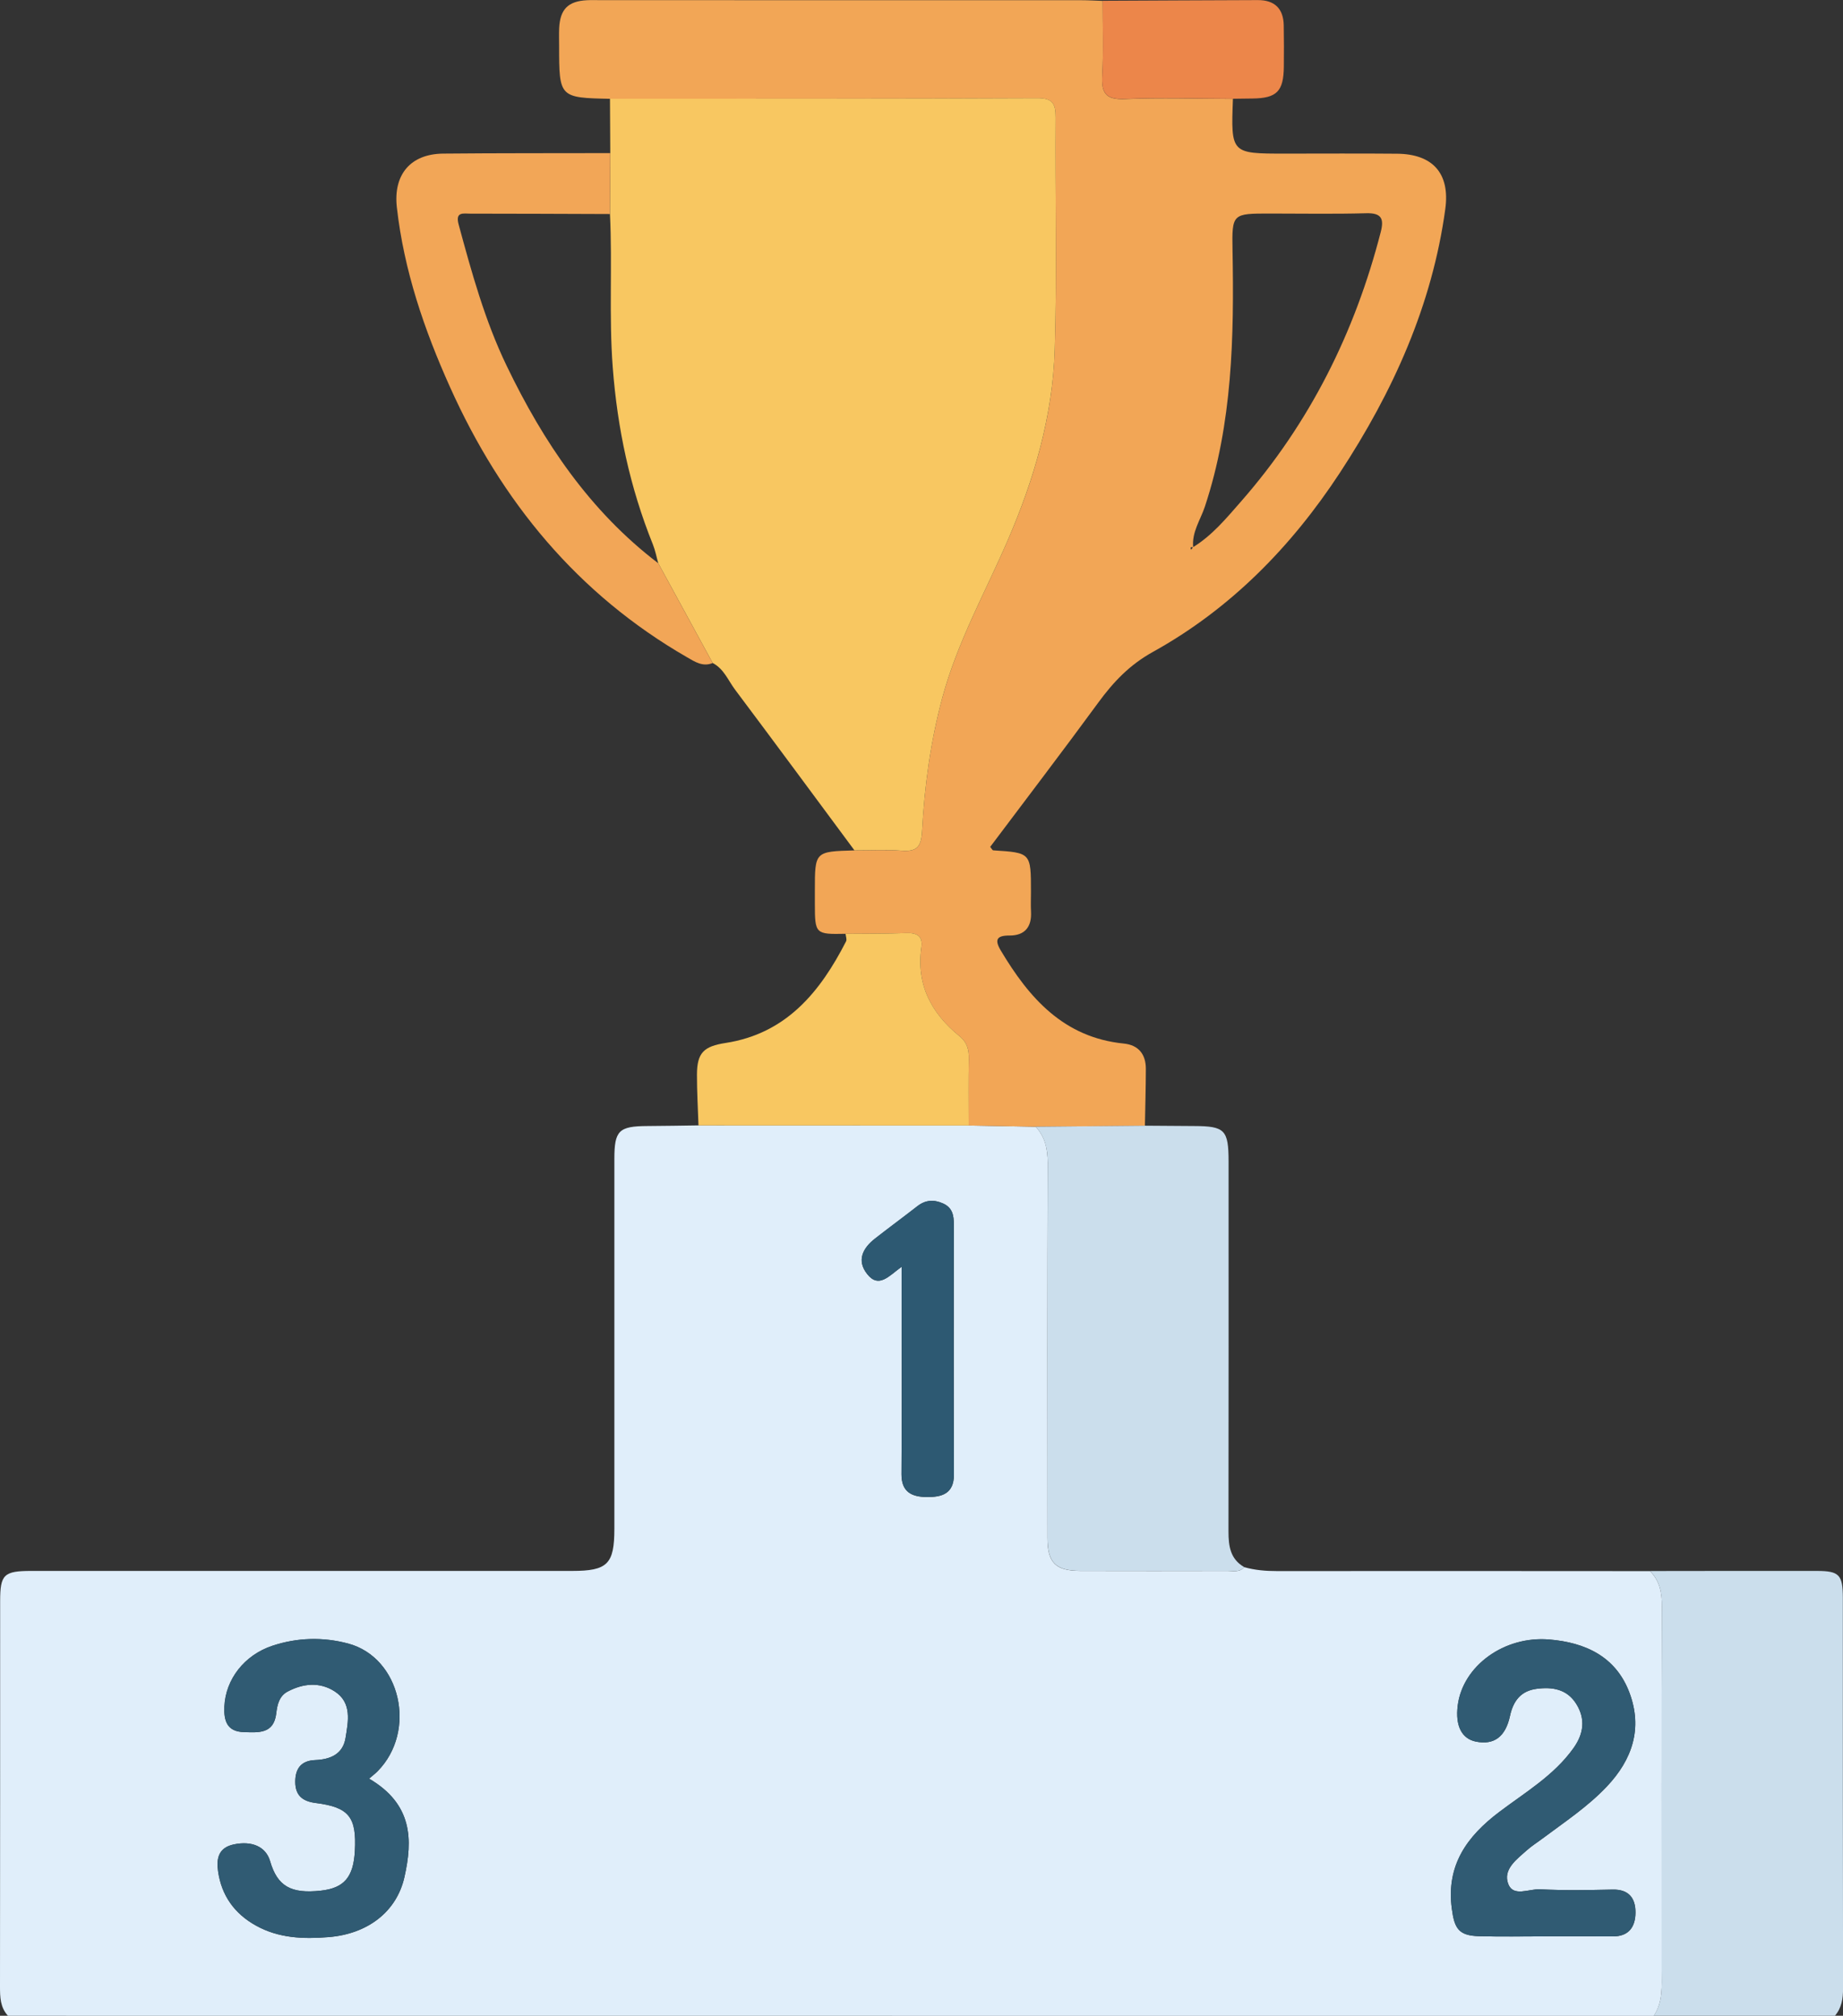
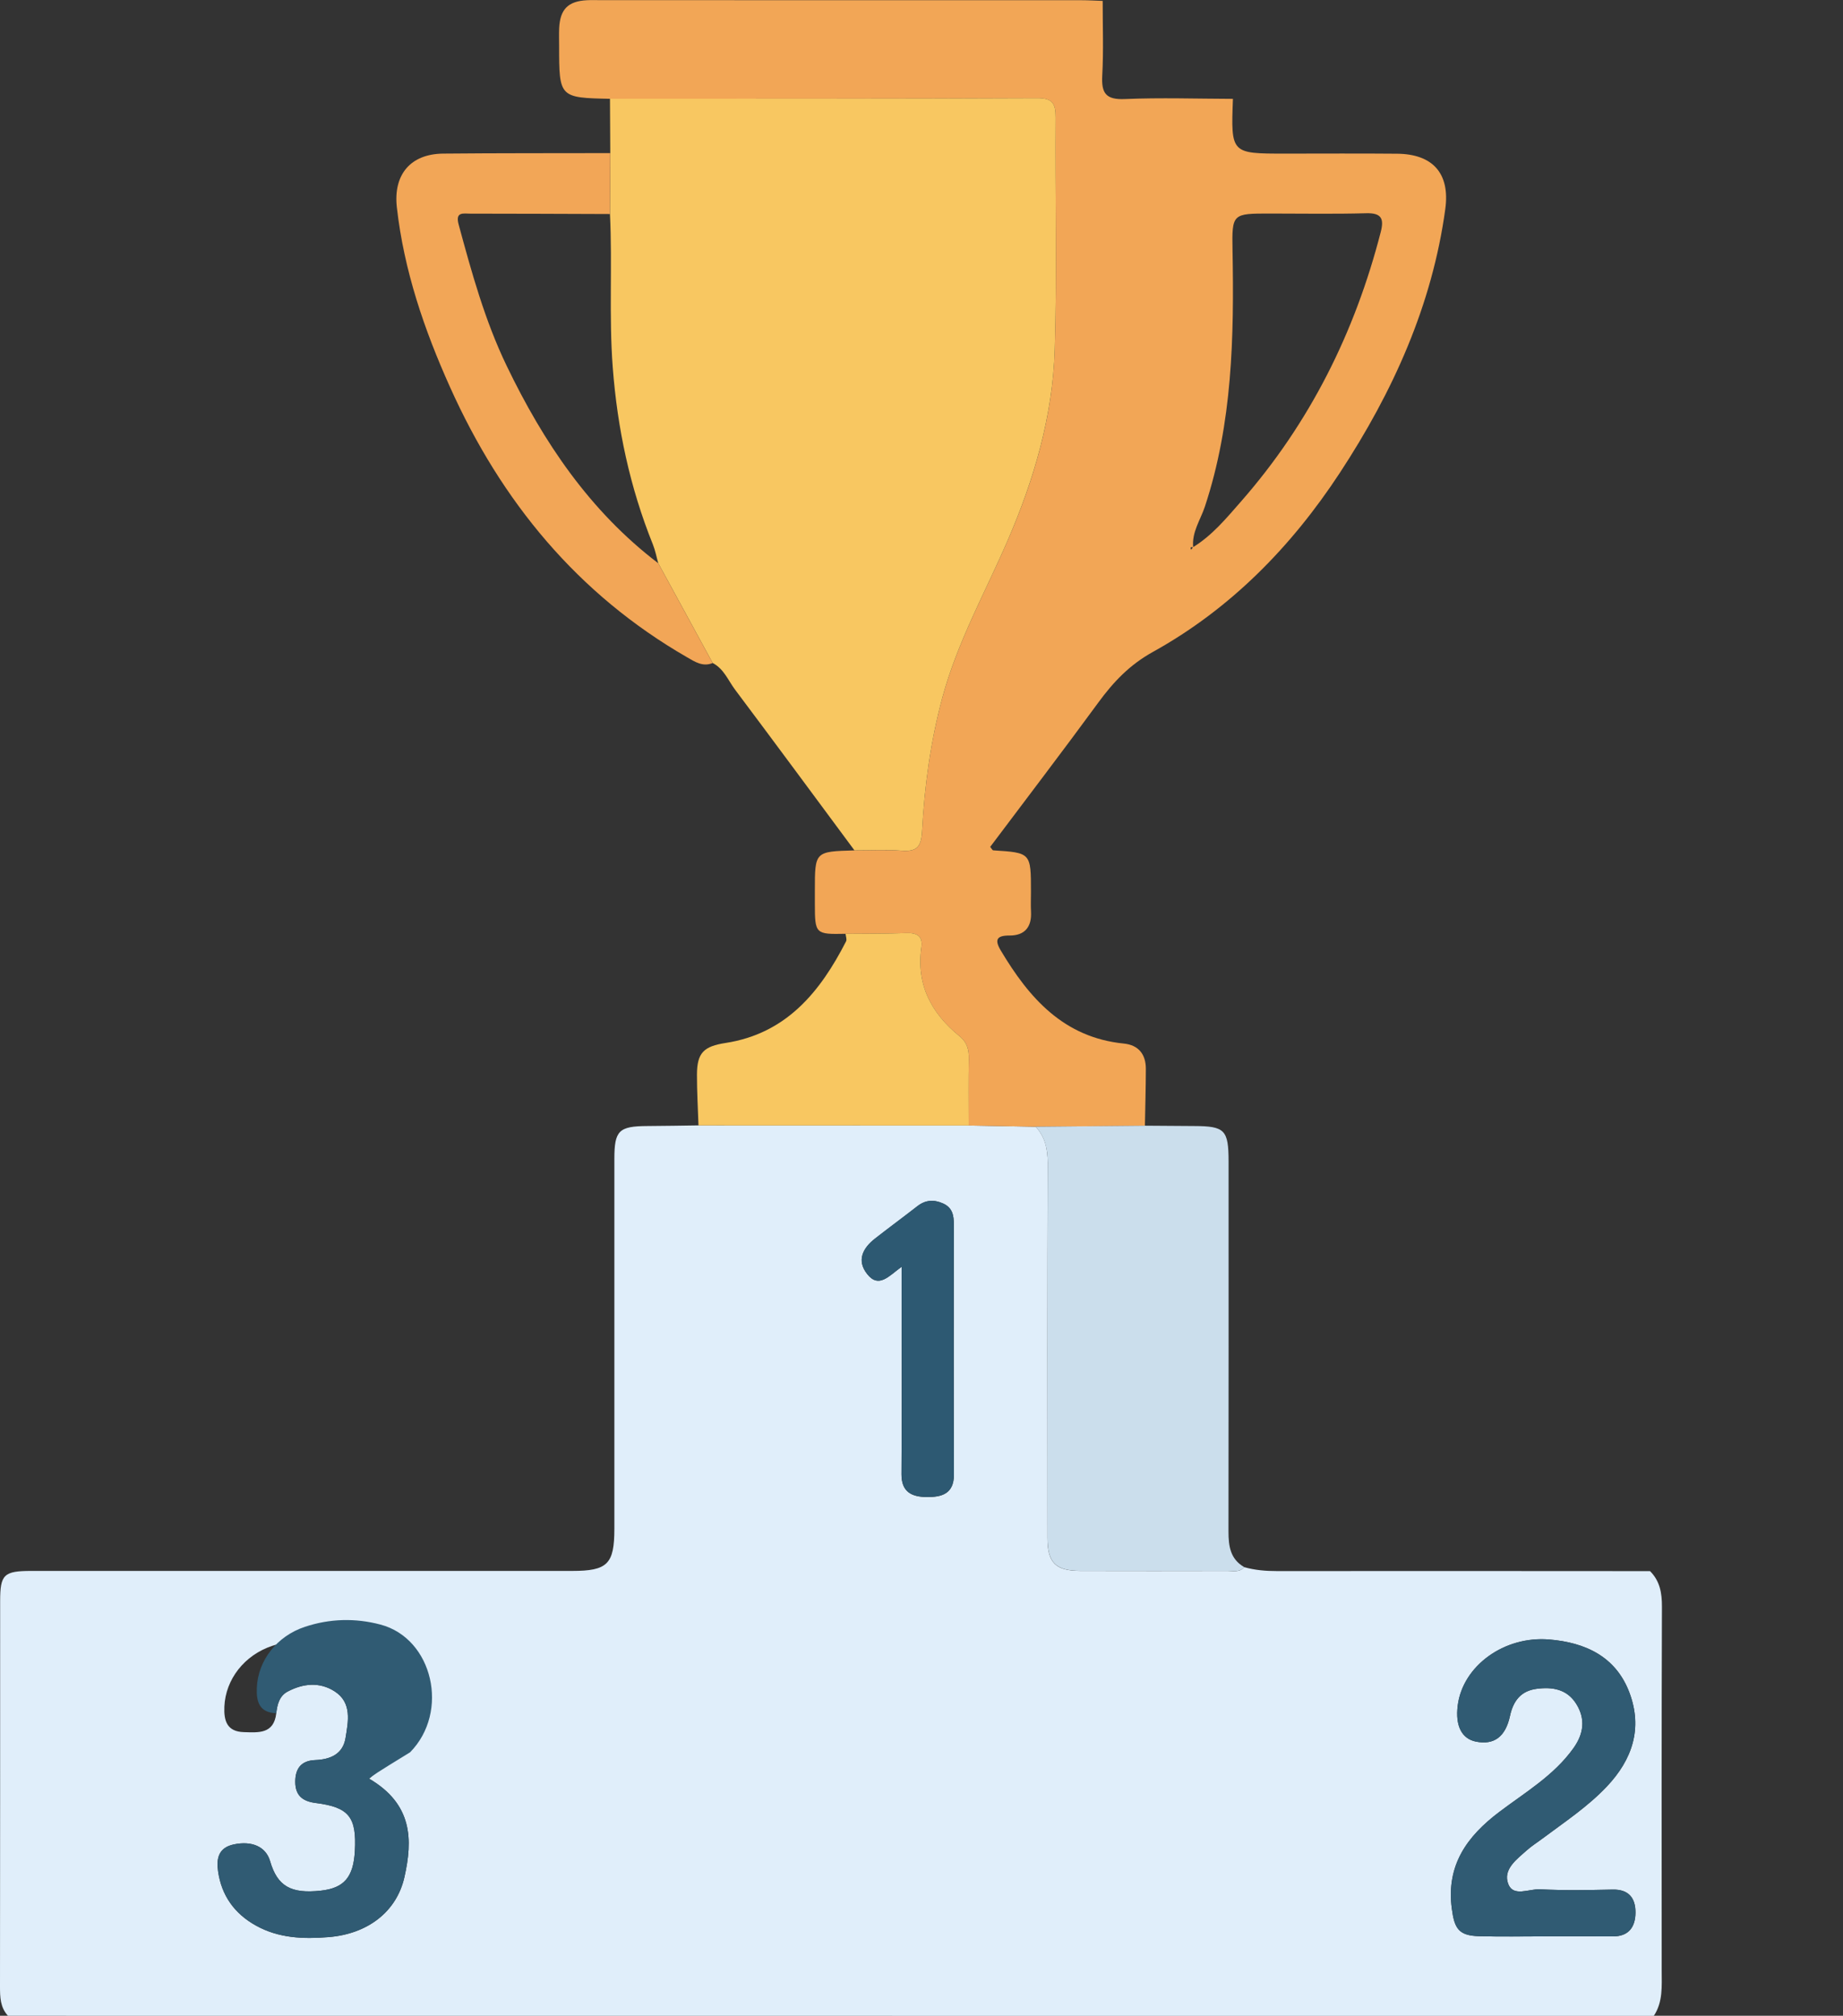
<svg xmlns="http://www.w3.org/2000/svg" version="1.1" id="Layer_1" x="0px" y="0px" viewBox="0 0 373.57 408.64" style="enable-background:new 0 0 373.57 408.64;" xml:space="preserve">
  <rect x="0" y="0" width="373.57" height="408.64" fill="#333333" stroke="none" />
  <style type="text/css">
	.st0{fill:#E0EEFA;}
	.st1{fill:#CBDEEC;}
	.st2{fill:#F2A656;}
	.st3{fill:#F8C761;}
	.st4{fill:#F2A657;}
	.st5{fill:#EC864A;}
	.st6{fill:#305B73;}
	.st7{fill:#2D5972;}
</style>
  <g>
    <path class="st0" d="M1.62,408.64C0.04,406.94,0,404.87,0,402.7c0.04-26.05,0.02-52.09,0.03-78.14c0-5.36,0.74-6.1,6.29-6.1   c36.54-0.01,73.09,0,109.63,0c7.2,0,8.58-1.38,8.58-8.57c0-24.98,0-49.97,0-74.95c0-5.76,0.91-6.64,6.7-6.67   c3.45-0.02,6.91-0.08,10.36-0.13c18.25,0.01,36.51,0.01,54.77,0.02c4.53,0.08,9.05,0.17,13.58,0.25c1.9,2.08,2.43,4.5,2.42,7.31   c-0.08,25.35-0.06,50.7-0.04,76.05c0,5.04,1.63,6.67,6.66,6.68c9.95,0.03,19.91,0.02,29.86,0c1.15,0,2.43,0.36,3.34-0.76   c2.18,0.62,4.39,0.8,6.66,0.8c25.21-0.03,50.41,0,75.62,0.01c2,2.01,2.42,4.42,2.41,7.22c-0.09,24.58-0.06,49.17-0.05,73.76   c0,3.16,0.28,6.35-1.6,9.18C224.02,408.64,112.82,408.64,1.62,408.64z M313.35,392.54c4.52,0,9.04-0.02,13.57,0.01   c3.26,0.02,4.57-1.96,4.59-4.82c0.02-2.9-1.32-4.74-4.62-4.67c-4.92,0.1-9.85,0.2-14.76-0.06c-2.18-0.11-5.38,1.6-6.4-1.05   c-1.16-2.98,1.69-5.01,3.77-6.87c0.99-0.88,2.13-1.59,3.19-2.39c4.46-3.34,9.12-6.41,13-10.51c5.21-5.51,7.28-11.82,4.61-19   c-2.74-7.33-8.91-10.21-16.28-10.82c-9.14-0.76-17.52,5.36-18.54,13.38c-0.52,4.11,0.8,6.74,3.69,7.32   c3.63,0.73,5.97-0.92,6.9-5.19c0.66-3.06,2.2-5.09,5.4-5.51c3.2-0.42,6.16,0.05,8.04,3.06c1.92,3.08,1.48,6.08-0.55,8.94   c-3.94,5.55-9.76,8.96-15.04,12.95c-6.55,4.95-10.79,10.78-9.64,19.59c0.53,4.05,1.38,5.49,5.51,5.61   C304.31,392.63,308.83,392.54,313.35,392.54z M74.81,360.57c0.74-0.64,1.27-1.03,1.73-1.5c8.06-8.18,4.64-23.07-5.99-25.89   c-5.11-1.35-10.28-1.21-15.32,0.45c-5.72,1.89-9.51,6.83-9.75,12.33c-0.13,2.9,0.54,5.08,3.94,5.18c2.95,0.08,6.09,0.43,6.58-3.83   c0.2-1.74,0.6-3.5,2.32-4.4c3.14-1.66,6.5-1.97,9.51-0.03c3.55,2.29,2.76,6.08,2.21,9.45c-0.54,3.29-3.09,4.36-6.17,4.48   c-2.79,0.11-4.02,1.68-4.02,4.39c0,2.79,1.47,3.97,4.15,4.31c6.74,0.85,8.3,2.84,7.93,9.73c-0.29,5.31-2.18,7.51-6.89,8.04   c-6.09,0.68-8.82-0.91-10.29-5.97c-0.85-2.93-3.65-4.18-7.34-3.41c-3.13,0.66-3.58,2.86-3.21,5.44c0.7,4.92,3.31,8.59,7.66,11.01   c4.62,2.58,9.63,2.76,14.71,2.35c7.93-0.63,13.83-5.12,15.41-12.19C83.67,372.98,83.66,365.75,74.81,360.57z M182.76,256.8   c0,2.09,0,3.52,0,4.96c0,12.37,0.05,24.74-0.03,37.11c-0.02,3.63,2.13,4.59,5.11,4.62c3.05,0.03,5.53-0.64,5.52-4.58   c-0.06-16.89-0.03-33.78-0.02-50.67c0-1.83-0.27-3.41-2.2-4.27c-1.89-0.84-3.57-0.71-5.21,0.57c-2.83,2.2-5.72,4.33-8.55,6.54   c-2.49,1.94-3.79,4.43-1.61,7.2C178.13,261.26,180.16,258.67,182.76,256.8z" />
-     <path class="st1" d="M335.21,408.64c1.88-2.82,1.61-6.01,1.6-9.18c-0.02-24.59-0.05-49.17,0.05-73.76c0.01-2.8-0.42-5.21-2.41-7.22   c11.28-0.01,22.56-0.04,33.84-0.02c4.5,0.01,5.24,0.77,5.25,5.42c0.01,26.41-0.01,52.82,0.04,79.23c0,2.07-0.28,3.93-1.65,5.53   C359.69,408.64,347.45,408.64,335.21,408.64z" />
    <path class="st2" d="M209.93,228.41c-4.53-0.08-9.05-0.17-13.58-0.25c0-4.51-0.07-9.02,0.03-13.52c0.04-1.86-0.38-3.36-1.86-4.56   c-5.75-4.64-8.82-10.44-7.76-18.03c0.33-2.32-0.91-2.97-3.05-2.9c-4.1,0.14-8.21,0.11-12.32,0.15c-6.11,0.13-6.21,0.03-6.22-6.04   c0-0.92,0-1.84,0-2.76c0-7.88,0-7.88,8.02-8.11c3.19,0.01,6.4-0.17,9.57,0.07c3.09,0.23,3.97-0.77,4.14-3.97   c0.49-9.1,1.71-18.1,4.09-26.97c3.02-11.25,8.67-21.35,13.25-31.91c5.36-12.37,9.14-25.22,9.55-38.7   c0.49-15.68,0.05-31.38,0.18-47.08c0.02-2.87-0.66-3.94-3.75-3.92c-28.86,0.13-57.72,0.1-86.58,0.12   c-10.25-0.21-10.31-0.28-10.31-10.71c0-1.2-0.04-2.4,0.01-3.59c0.18-3.86,1.81-5.5,5.66-5.69c0.93-0.05,1.86-0.01,2.79-0.01   c32.45,0,64.89,0,97.34,0.01c1.46,0,2.92,0.09,4.38,0.14c-0.01,5.05,0.19,10.11-0.09,15.15c-0.19,3.54,0.72,4.91,4.56,4.75   c7.3-0.31,14.62-0.06,21.93-0.04c-0.41,11.1-0.41,11.1,10.55,11.1c7.57,0,15.15-0.05,22.72,0.02c7.21,0.06,10.76,3.97,9.78,11.18   c-2.67,19.59-10.65,37.15-21.38,53.51c-9.82,14.97-22.15,27.58-37.9,36.31c-4.74,2.63-8.01,6.1-11.07,10.28   c-7.2,9.84-14.61,19.53-21.9,29.24c0.31,0.37,0.45,0.69,0.61,0.7c7.65,0.49,7.65,0.48,7.65,8.41c0,1.33-0.06,2.66,0.01,3.99   c0.18,3.12-1.24,4.88-4.36,4.87c-2.57-0.01-3.08,0.82-1.78,3.01c5.77,9.68,12.77,17.67,24.96,18.89c2.97,0.3,4.46,2.17,4.46,5.12   c-0.01,3.85-0.12,7.7-0.19,11.55C224.69,228.27,217.31,228.34,209.93,228.41z M241.82,110.93c3.91-2.4,6.79-5.91,9.75-9.29   c13.91-15.88,23.07-34.24,28.31-54.64c0.7-2.73,0.09-3.85-2.97-3.77c-6.51,0.18-13.02,0.06-19.54,0.06c-7.56,0-7.68,0-7.54,7.45   c0.32,17.56-0.01,35.02-5.6,51.95c-0.9,2.71-2.7,5.21-2.37,8.29c-0.46-0.14-0.67-0.04-0.42,0.46   C241.58,111.28,241.7,111.1,241.82,110.93z" />
    <path class="st3" d="M123.64,20.02c28.86-0.02,57.72,0.01,86.58-0.12c3.09-0.01,3.77,1.05,3.75,3.92   c-0.12,15.69,0.31,31.4-0.18,47.08c-0.42,13.48-4.2,26.33-9.55,38.7c-4.58,10.57-10.23,20.66-13.25,31.91   c-2.38,8.87-3.6,17.87-4.09,26.97c-0.17,3.2-1.05,4.2-4.14,3.97c-3.17-0.24-6.38-0.06-9.57-0.07   c-8.05-10.86-16.07-21.74-24.18-32.55c-1.41-1.88-2.28-4.25-4.55-5.42c-3.68-6.74-7.35-13.48-11.03-20.22   c-0.36-1.27-0.6-2.59-1.09-3.81c-4.65-11.54-7.2-23.5-8.14-35.92c-0.79-10.36-0.06-20.72-0.56-31.07   c0.02-4.12,0.04-8.23,0.06-12.35C123.67,27.37,123.66,23.69,123.64,20.02z" />
    <path class="st1" d="M209.93,228.41c7.38-0.07,14.76-0.14,22.14-0.21c3.32,0.02,6.65,0.06,9.97,0.07c6.23,0.02,6.98,0.78,6.99,7.18   c0,25.01,0.02,50.01-0.02,75.02c0,2.94,0.35,5.58,3.18,7.21c-0.91,1.12-2.19,0.75-3.34,0.76c-9.95,0.02-19.91,0.03-29.86,0   c-5.03-0.02-6.66-1.64-6.66-6.68c-0.02-25.35-0.04-50.7,0.04-76.05C212.36,232.91,211.82,230.48,209.93,228.41z" />
    <path class="st4" d="M123.69,31.04c-0.02,4.12-0.04,8.23-0.06,12.35c-9.44-0.03-18.88-0.08-28.32-0.08c-1.38,0-3.07-0.45-2.34,2.22   c2.64,9.73,5.31,19.45,9.71,28.59c7.46,15.5,16.87,29.5,30.75,40.07c3.68,6.74,7.35,13.48,11.03,20.22   c-2.01,0.82-3.59-0.24-5.2-1.17c-22.21-12.8-37.63-31.6-48.03-54.74c-5.24-11.65-9.35-23.67-10.79-36.47   c-0.74-6.59,2.72-10.82,9.38-10.89C101.11,31.03,112.4,31.07,123.69,31.04z" />
    <path class="st3" d="M171.39,189.3c4.11-0.04,8.22-0.01,12.32-0.15c2.14-0.07,3.38,0.58,3.05,2.9c-1.06,7.59,2.02,13.38,7.76,18.03   c1.48,1.19,1.9,2.7,1.86,4.56c-0.09,4.51-0.03,9.01-0.03,13.52c-18.26-0.01-36.51-0.01-54.77-0.02c-0.11-3.44-0.32-6.87-0.31-10.31   c0.02-4.42,1.39-5.72,5.81-6.4c12.28-1.9,19.16-10.32,24.41-20.59C171.7,190.45,171.44,189.82,171.39,189.3z" />
-     <path class="st5" d="M249.91,20.02c-7.31-0.02-14.63-0.26-21.93,0.04c-3.84,0.16-4.75-1.21-4.56-4.75   c0.27-5.04,0.08-10.1,0.09-15.15c10.49-0.05,20.98-0.11,31.47-0.14c3.38-0.01,5.17,1.73,5.23,5.12c0.05,2.79,0.05,5.58,0.02,8.37   c-0.05,5.01-1.43,6.4-6.34,6.46C252.57,19.98,251.24,20,249.91,20.02z" />
    <path class="st6" d="M313.35,392.54c-4.52,0-9.05,0.1-13.57-0.03c-4.14-0.12-4.98-1.56-5.51-5.61c-1.16-8.81,3.08-14.64,9.64-19.59   c5.28-3.99,11.1-7.4,15.04-12.95c2.03-2.86,2.47-5.86,0.55-8.94c-1.89-3.01-4.84-3.48-8.04-3.06c-3.2,0.42-4.74,2.45-5.4,5.51   c-0.92,4.27-3.26,5.92-6.9,5.19c-2.88-0.58-4.21-3.21-3.69-7.32c1.02-8.02,9.4-14.14,18.54-13.38c7.37,0.61,13.55,3.49,16.28,10.82   c2.68,7.17,0.61,13.49-4.61,19c-3.88,4.1-8.54,7.17-13,10.51c-1.06,0.8-2.21,1.5-3.19,2.39c-2.08,1.86-4.92,3.9-3.77,6.87   c1.03,2.65,4.22,0.94,6.4,1.05c4.91,0.26,9.84,0.16,14.76,0.06c3.3-0.07,4.64,1.77,4.62,4.67c-0.02,2.86-1.33,4.83-4.59,4.82   C322.4,392.52,317.88,392.54,313.35,392.54z" />
-     <path class="st6" d="M74.81,360.57c8.85,5.18,8.86,12.41,7.17,19.93c-1.59,7.08-7.48,11.56-15.41,12.19   c-5.08,0.41-10.09,0.23-14.71-2.35c-4.35-2.43-6.96-6.09-7.66-11.01c-0.37-2.58,0.09-4.78,3.21-5.44c3.68-0.77,6.48,0.47,7.34,3.41   c1.47,5.06,4.21,6.64,10.29,5.97c4.71-0.52,6.6-2.72,6.89-8.04c0.38-6.88-1.19-8.88-7.93-9.73c-2.68-0.34-4.15-1.52-4.15-4.31   c0-2.71,1.24-4.28,4.02-4.39c3.08-0.12,5.63-1.19,6.17-4.48c0.55-3.37,1.34-7.16-2.21-9.45c-3.01-1.94-6.37-1.63-9.51,0.03   c-1.72,0.91-2.12,2.66-2.32,4.4c-0.49,4.25-3.63,3.91-6.58,3.83c-3.4-0.1-4.07-2.28-3.94-5.18c0.24-5.49,4.03-10.44,9.75-12.33   c5.04-1.67,10.21-1.81,15.32-0.45c10.63,2.81,14.05,17.7,5.99,25.89C76.08,359.54,75.55,359.93,74.81,360.57z" />
+     <path class="st6" d="M74.81,360.57c8.85,5.18,8.86,12.41,7.17,19.93c-1.59,7.08-7.48,11.56-15.41,12.19   c-5.08,0.41-10.09,0.23-14.71-2.35c-4.35-2.43-6.96-6.09-7.66-11.01c-0.37-2.58,0.09-4.78,3.21-5.44c3.68-0.77,6.48,0.47,7.34,3.41   c1.47,5.06,4.21,6.64,10.29,5.97c4.71-0.52,6.6-2.72,6.89-8.04c0.38-6.88-1.19-8.88-7.93-9.73c-2.68-0.34-4.15-1.52-4.15-4.31   c0-2.71,1.24-4.28,4.02-4.39c3.08-0.12,5.63-1.19,6.17-4.48c0.55-3.37,1.34-7.16-2.21-9.45c-3.01-1.94-6.37-1.63-9.51,0.03   c-1.72,0.91-2.12,2.66-2.32,4.4c-3.4-0.1-4.07-2.28-3.94-5.18c0.24-5.49,4.03-10.44,9.75-12.33   c5.04-1.67,10.21-1.81,15.32-0.45c10.63,2.81,14.05,17.7,5.99,25.89C76.08,359.54,75.55,359.93,74.81,360.57z" />
    <path class="st7" d="M182.76,256.8c-2.6,1.87-4.63,4.46-6.99,1.46c-2.18-2.77-0.89-5.25,1.61-7.2c2.83-2.21,5.72-4.33,8.55-6.54   c1.64-1.28,3.33-1.41,5.21-0.57c1.93,0.86,2.2,2.43,2.2,4.27c-0.02,16.89-0.04,33.78,0.02,50.67c0.01,3.94-2.47,4.61-5.52,4.58   c-2.98-0.03-5.13-0.98-5.11-4.62c0.08-12.37,0.03-24.74,0.03-37.11C182.76,260.32,182.76,258.89,182.76,256.8z" />
  </g>
</svg>